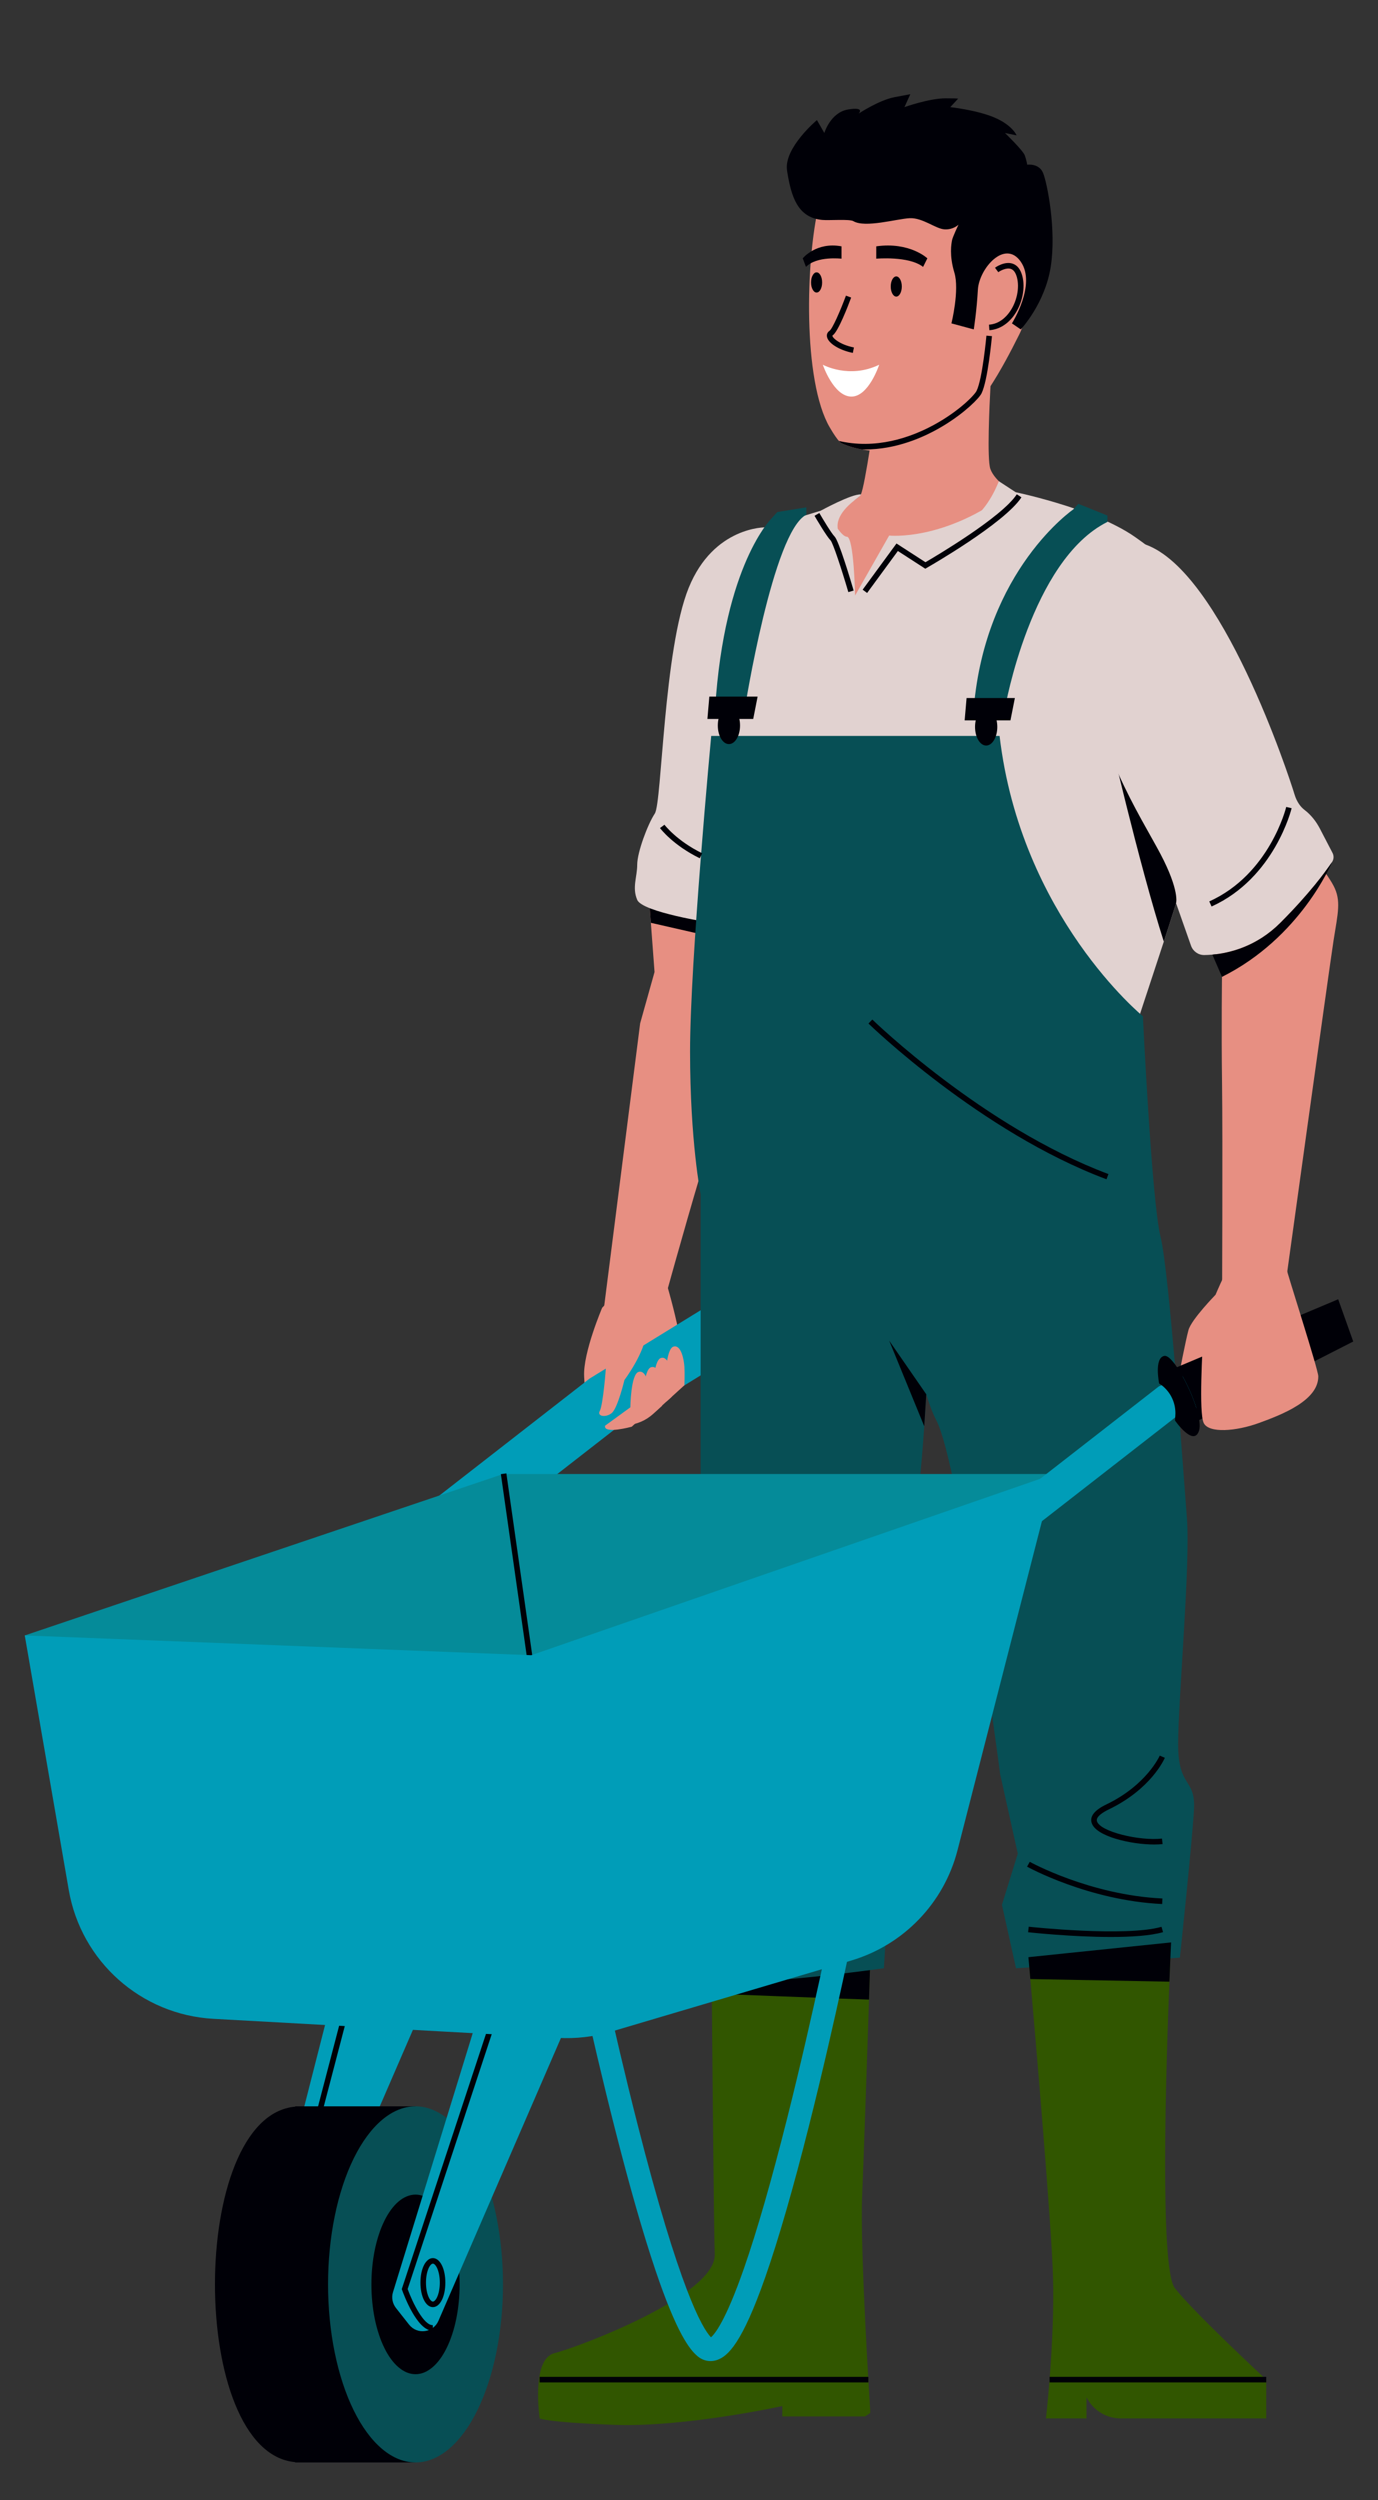
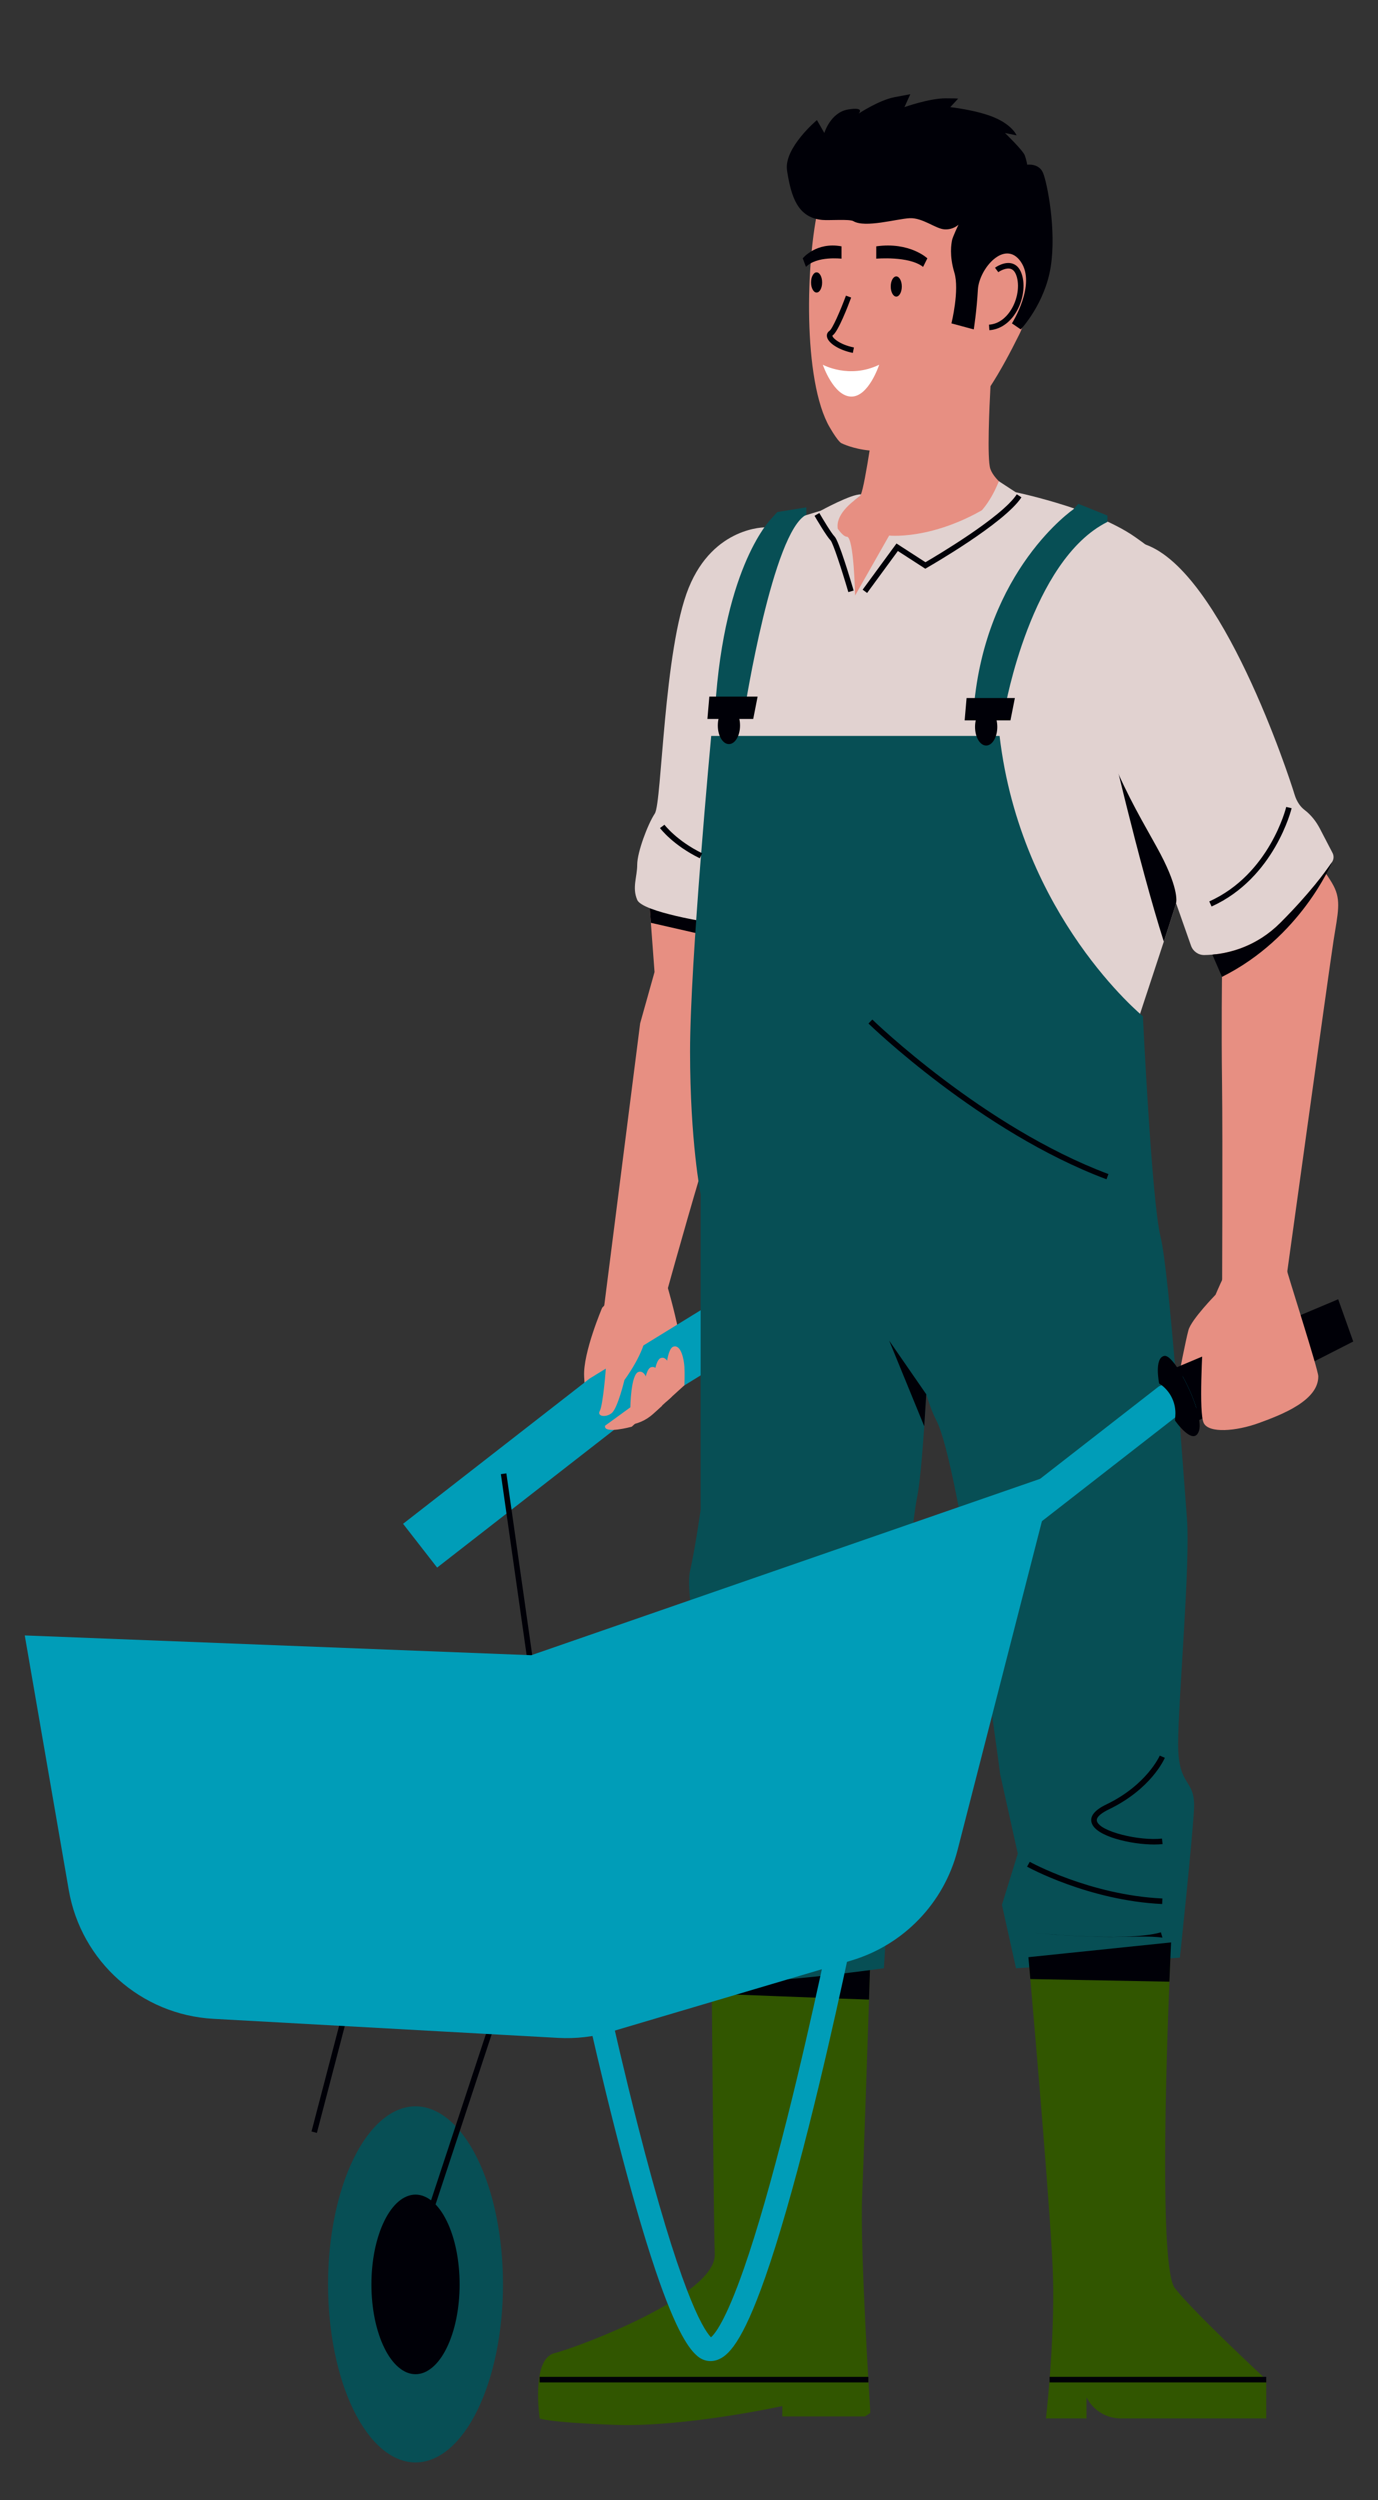
<svg xmlns="http://www.w3.org/2000/svg" xmlns:xlink="http://www.w3.org/1999/xlink" version="1.1" x="0px" y="0px" width="182px" height="330px" viewBox="-3.271 -12.436 182 330" enable-background="new -3.271 -12.436 182 330" xml:space="preserve">
  <rect x="-3.271" y="-12.436" width="182" height="330" fill="#333333" stroke="none" />
  <defs>
</defs>
  <path fill="#E78F82" d="M76.262,160.186c0,0-2.539,5.936-2.383,9.054c0.154,3.12,0.42,6.806,2.383,6.592  c1.961-0.214,8.641-3.952,10.266-5.65c1.627-1.701-1.588-12.582-1.588-12.582S78.799,157.321,76.262,160.186z" />
  <polygon fill="#009DB8" points="54.463,194.487 49.965,188.708 74.598,169.539 94.873,157.067 98.711,163.306 78.779,175.567 " />
  <path fill="#E78F82" d="M82.467,106.351l0.711,9.519l-1.9,6.771l-5.016,39.406l6.98,1.708c0,0,7.912-29.168,10.551-34.986  c2.639-5.817,2.998-21.642,2.998-21.642L82.467,106.351z" />
  <path fill="#315600" d="M100.049,306.536h10.912c0.266-0.146,0.508-0.306,0.721-0.486c0,0-1.395-21.438-1.082-28.729  c0.215-5.072,0.656-18.254,0.904-25.808c0.098-2.975,0.166-5.076,0.178-5.467c0.002-0.044,0.002-0.065,0.002-0.065  s-10.543-0.13-16.674,0.741c-2.559,0.364-4.348,0.904-4.287,1.698c0,0,0.006,0.854,0.02,2.309  c0.061,7.332,0.256,29.894,0.387,34.426c0.154,5.43-18.076,12.256-21.178,13.032c-3.102,0.775-1.949,8.609-1.949,8.609  s0.963,0.528,9.912,0.849c9.32,0.334,22.135-2.479,22.135-2.479V306.536z" />
  <polygon fill="#000007" points="82.693,109.376 89.818,111 89.818,108.052 82.549,107.448 " />
  <path fill="#000007" d="M111.682,246.046c-0.014,0.39-0.082,2.491-0.178,5.467c-5.143-0.17-18.332-0.689-20.762-0.785  c-0.012-1.452-0.018-2.309-0.018-2.309c-0.063-0.794,1.727-1.332,4.285-1.697L111.682,246.046z" />
  <path fill="#E78F82" d="M131.34,31.727c3.092-6.206,5.852-29.788-12.881-28.235c0,0-11.229,1.396-13.582,11.17  c-1.725,7.155-2.154,23.162,1.439,29.315c1.209,2.07,1.574,2.103,1.574,2.103s1.457,0.739,3.693,0.951  c-0.385,2.44-0.863,5.179-1.154,5.797c-0.553,1.164-5.805,2.638-5.805,2.638s3.707,12.14,6.355,12.14s20.883-14.481,20.35-14.592  c-0.533-0.107-3.25-1.932-3.801-3.561c-0.451-1.329-0.117-8.365,0.021-10.909C128.895,36.465,130.15,34.118,131.34,31.727z" />
  <path fill="#E1D2D0" d="M153.23,102.975c-0.918,3.074-1.879,6.086-2.789,8.88c-2.135,6.561-4.004,11.922-4.469,14.046  c-1.398,6.36-56.262-34.874-55.311-41.192c0,0,2.561-20.711,7.215-27.537l7.428-2.246c0.301-0.092,0.623,0.042,0.771,0.315  c0.529,0.99,1.785,3.17,2.506,3.17c0.93,0,1.086,7.759,1.086,7.759l4.498-7.912c0,0,7.361,0.81,16.053-5.862  c0,0,10.789,2.138,16.373,6.016c5.584,3.88,6.982,6.206,10.861,15.98C159.482,79.511,156.621,91.654,153.23,102.975z" />
  <path fill="#E1D2D0" d="M97.877,57.171c0,0-6.883-0.156-10.189,7.989c-3.309,8.144-3.541,28.392-4.471,29.788  c-0.932,1.396-2.328,5.12-2.328,6.748s-0.697,3.025,0,4.654c0.697,1.63,9.762,3.025,9.762,3.025s6.063-26.063,7.227-34.21  C99.041,67.022,97.877,57.171,97.877,57.171z" />
  <path fill="#000007" d="M153.23,102.975c-0.918,3.073-1.879,6.086-2.789,8.88c-3.291-10.274-7.369-28.012-7.441-28.33  L153.23,102.975z" />
  <path fill="#315600" d="M163.967,301.678v5.12H144.75c-1.914,0-3.662-1.082-4.52-2.795v2.795h-5.352c0,0,1.162-10.24,0.93-18.618  c-0.191-6.886-2.266-31.011-2.998-39.38c-0.158-1.813-0.254-2.887-0.254-2.887l18.844-1.949c0,0-0.096,2.008-0.223,5.182  c-0.455,11.412-1.283,37.904,0.719,40.454C154.457,292.857,163.967,301.678,163.967,301.678z" />
  <path fill="#074F55" d="M152.332,217.821c0-5.818,1.629-23.738,1.164-29.788c-0.467-6.05-2.328-32.58-3.492-37.233  c-1.162-4.654-2.326-29.09-2.326-29.09s-16.135-13.187-18.928-37.002h-17.066H90.662c0,0-2.793,29.787-2.793,41.655  c0,11.87,1.396,18.851,1.396,18.851v41.655c0,0-0.697,4.966-1.396,8.068c-0.697,3.104,1.629,12.102,1.396,17.688  c-0.232,5.584-1.891,6.825-1.527,8.997c0.217,1.296,2.09,8.767-1.033,20.866c-1.207,4.682,4.074,5.057,4.018,5.932  c-0.141,2.173,22.746-1.045,22.746-1.045s0.311-5.076,0.703-11.402c0.59-9.469,1.359-21.738,1.547-23.971  c0.309-3.722,0.932-20.789,2.172-26.993c0.408-2.036,0.813-7.274,1.178-13.396c0.42,1.384,0.857,2.55,1.303,3.388  c3.105,5.818,8.457,46.776,8.457,46.776l2.328,10.472l-2.096,6.75l1.861,8.377l21.643-1.402c0,0,1.629-15.353,1.861-19.542  C154.66,222.243,152.332,223.64,152.332,217.821z" />
  <path fill="#000007" d="M151.402,243.963c0,0-0.098,2.008-0.225,5.184l-18.367-0.346c-0.158-1.813-0.254-2.888-0.254-2.888  L151.402,243.963z" />
  <path fill="#E78F82" d="M156.652,111.704l1.479,4.165c0,0-0.1,7.393,0,14.685c0.098,7.292,0,29.632,0,29.632l8.166-1.552  c0,0,5.992-43.284,6.563-46.93c0.572-3.646,1.027-5.244,0-7.215c-1.025-1.972-5.168-7.138-5.168-7.138  S155.691,108.999,156.652,111.704z" />
  <path fill="#E1D2D0" d="M172.658,101.36c-0.818,1.207-2.957,4.147-6.828,8.016c-3.127,3.128-6.682,3.998-8.977,4.199  c-0.396,0.037-0.758,0.051-1.066,0.055c-0.789,0.01-1.492-0.49-1.754-1.232l-1.973-5.607c0,0,0.504-1.622-2.055-6.488  c-2.559-4.87-9.078-14.664-9.541-26.066c-0.467-11.401,7.549-14.798,7.549-14.798c10.111,3.584,18.98,30.622,19.678,32.95  c0.326,1.09,0.859,1.723,1.332,2.084c0.857,0.656,1.537,1.516,2.033,2.475l1.67,3.209C172.926,100.54,172.9,101.002,172.658,101.36z  " />
  <path fill="#000007" d="M127.402,31.152l-0.051-0.73c1.336-0.094,2.223-0.968,2.73-1.684c0.951-1.34,1.336-3.185,0.953-4.588  c-0.162-0.595-0.428-0.96-0.787-1.088c-0.596-0.208-1.406,0.241-1.668,0.434l-0.436-0.592c0.051-0.036,1.258-0.91,2.344-0.532  c0.602,0.208,1.023,0.744,1.254,1.586c0.436,1.604,0.01,3.694-1.063,5.204C129.832,30.356,128.668,31.064,127.402,31.152z" />
  <path fill="#000007" d="M112.461,21.711c0,0,4.303-0.389,6.186,1.086l0.563-1.132c0,0-2.326-2.204-6.748-1.584V21.711z" />
  <path fill="#000007" d="M107.871,21.711c0,0-3.266-0.389-4.691,1.086l-0.428-1.132c0,0,1.766-2.204,5.119-1.584V21.711z" />
  <path fill="#000007" d="M109.367,34.149c-1.777-0.355-3.244-1.266-3.412-2.118c-0.066-0.321,0.059-0.612,0.332-0.796  c0.373-0.246,1.416-2.604,2.172-4.647l0.686,0.254c-0.387,1.05-1.711,4.512-2.451,5.004c-0.016,0.01-0.021,0.02-0.023,0.02  c-0.047,0.236,0.885,1.175,2.842,1.566L109.367,34.149z" />
  <path fill="#FFFFFF" d="M105.402,35.708c0,0,3.488,1.922,7.445,0c0,0-1.396,4.283-3.723,4.205  C106.797,39.836,105.402,35.708,105.402,35.708z" />
  <ellipse fill="#000007" cx="115.104" cy="25.383" rx="0.731" ry="1.332" />
  <path fill="#000007" d="M104.58,23.516c0.203,0,0.375,0.13,0.518,0.39s0.213,0.574,0.213,0.942s-0.07,0.682-0.213,0.942  c-0.143,0.26-0.314,0.39-0.518,0.39c-0.201,0-0.373-0.13-0.516-0.39c-0.145-0.261-0.213-0.574-0.213-0.942s0.068-0.683,0.213-0.942  C104.207,23.646,104.379,23.516,104.58,23.516z" />
  <path fill="#000007" d="M105.313,16.595c-3.238-0.305-4.072-3.078-4.6-6.289c-0.016-0.1-0.029-0.199-0.043-0.3  c-0.389-2.948,3.955-6.59,3.955-6.59l0.977,1.704c0,0,0.809-2.716,3.137-3.104c2.324-0.389,1.395,0.543,1.395,0.543  s2.689-1.783,4.758-2.172L116.959,0l-0.775,1.706c0,0,3.258-1.164,5.43-1.164s1.629,0.078,1.629,0.078l-1.006,1.086  c0,0,3.566,0.389,5.893,1.396C130.457,4.11,131,5.431,131,5.431l-1.539-0.311c0,0,2.393,2.304,2.625,2.975  c0.234,0.672,0.313,1.213,0.313,1.213s1.549-0.231,2.094,1.086c0.541,1.318,1.783,7.505,1.008,12.402  c-0.777,4.896-3.955,8.25-3.955,8.25l-1.166-0.794c0,0,3.262-5.136,1.166-8.146c-2.096-3.008-5.51,0.906-5.664,3.712  c-0.156,2.806-0.543,5.228-0.543,5.228l-2.949-0.794c0,0,1.086-4.396,0.389-6.696c-0.697-2.302-0.389-3.842-0.311-4.273  c0.076-0.432,0.854-2.063,0.854-2.063s-0.699,0.698-1.861,0.62c-1.164-0.077-2.869-1.55-4.578-1.474  c-1.705,0.078-5.895,1.32-7.445,0.39C108.936,16.456,106.234,16.683,105.313,16.595z" />
  <path fill="#074F55" d="M138.49,54.802c0,0-11.604,7.953-13.152,26.26h4.123c0,0,3.426-19.582,13.537-24.606v-0.836l-3.852-1.552  L138.49,54.802z" />
  <path fill="#074F55" d="M98.691,55.93c0,0-6.291,6.012-7.51,25.134h3.93c0,0,3.697-23.344,8.119-25.559v-0.972l-3.84,0.62  L98.691,55.93z" />
  <polygon fill="#000007" points="124.391,79.705 130.768,79.705 130.186,82.653 124.135,82.653 " />
  <ellipse fill="#000007" cx="126.977" cy="83.519" rx="1.469" ry="2.457" />
  <polygon fill="#000007" points="90.416,79.517 96.791,79.517 96.211,82.465 90.16,82.465 " />
  <ellipse fill="#000007" cx="93.002" cy="83.331" rx="1.469" ry="2.455" />
  <polygon fill="#000007" points="118.799,175.831 114.168,164.529 119.068,171.615 " />
  <path fill="#000007" d="M142.869,143.23c-16.662-6.238-31.295-20.419-31.439-20.561l0.512-0.524  c0.145,0.143,14.672,14.215,31.186,20.398L142.869,143.23z" />
  <path fill="#E78F82" d="M157.268,158.479c0,0-3.18,3.252-3.568,4.648c-0.387,1.397-1.285,6.114-1.285,6.114l5.631,0.401  C158.045,169.643,158.432,159.956,157.268,158.479z" />
  <path fill="#000007" d="M106.572,216.296c-8.459-3.723-16.943-13.963-17.027-14.066l0.566-0.464  c0.082,0.102,8.457,10.208,16.756,13.859L106.572,216.296z" />
-   <polygon fill="#009DB8" points="40.516,251.513 31.596,286.479 33.107,297.417 51.609,254.713 " />
  <path fill="#000007" d="M93.936,228.435c-0.951,0-1.797-0.076-2.492-0.252l0.182-0.71c5.361,1.354,21.109-3.666,21.268-3.718  l0.223,0.7C112.543,224.639,100.629,228.435,93.936,228.435z" />
  <path fill="#000007" d="M91.578,246.338l-0.086-0.729c0.152-0.018,15.42-1.838,18.775-3.674l0.352,0.642  C107.139,244.483,92.211,246.262,91.578,246.338z" />
  <path fill="#000007" d="M149.174,231.041c-3.025,0-7.744-1.052-8.27-2.874c-0.25-0.862,0.402-1.674,1.936-2.41  c5.354-2.574,7.045-6.412,7.063-6.45l0.672,0.286c-0.07,0.168-1.799,4.122-7.418,6.824c-0.654,0.314-1.727,0.934-1.549,1.546  c0.404,1.404,5.672,2.63,8.588,2.294l0.084,0.729C149.949,231.022,149.578,231.041,149.174,231.041z" />
  <path fill="#000007" d="M150.221,238.899c-9.748-0.464-17.762-4.888-17.842-4.934l0.357-0.638c0.078,0.044,7.949,4.384,17.518,4.84  L150.221,238.899z" />
-   <path fill="#000007" d="M143.451,243.248c-5.105,0-10.588-0.591-10.934-0.626l0.08-0.729c0.127,0.014,12.777,1.372,17.539,0.012  l0.203,0.704C148.662,243.088,146.107,243.248,143.451,243.248z" />
-   <polygon fill="#058B99" points="0,203.444 63.174,182.136 135.941,182.136 67.971,211.456 4.221,208.979 0.496,204.94 " />
-   <path fill="#000007" d="M35.715,265.601v0.044c-14.131,1.248-14.123,45.68,0,46.922v0.042h15.895v-47.008H35.715z" />
+   <path fill="#000007" d="M143.451,243.248c-5.105,0-10.588-0.591-10.934-0.626c0.127,0.014,12.777,1.372,17.539,0.012  l0.203,0.704C148.662,243.088,146.107,243.248,143.451,243.248z" />
  <rect x="65.206" y="181.968" transform="matrix(-0.99 0.141 -0.141 -0.99 158.635 386.824)" fill="#000007" width="0.732" height="34.162" />
  <path fill="#074F55" d="M51.609,265.601c0.758,0,1.51,0.15,2.254,0.452c0.744,0.3,1.467,0.746,2.166,1.338  c0.701,0.59,1.367,1.313,1.998,2.172c0.629,0.856,1.215,1.83,1.75,2.922s1.016,2.278,1.436,3.562  c0.422,1.285,0.779,2.639,1.068,4.064s0.51,2.896,0.658,4.408c0.148,1.514,0.221,3.042,0.221,4.586s-0.072,3.072-0.221,4.586  s-0.369,2.984-0.658,4.408c-0.289,1.426-0.646,2.781-1.068,4.063c-0.42,1.284-0.9,2.473-1.436,3.563  c-0.535,1.092-1.121,2.065-1.75,2.924c-0.631,0.856-1.297,1.58-1.998,2.172c-0.699,0.59-1.422,1.036-2.166,1.336  c-0.744,0.302-1.496,0.452-2.254,0.452s-1.51-0.15-2.254-0.452c-0.744-0.3-1.467-0.746-2.166-1.336  c-0.703-0.592-1.369-1.315-1.998-2.172c-0.631-0.858-1.215-1.832-1.75-2.924c-0.537-1.09-1.016-2.278-1.436-3.563  c-0.422-1.282-0.779-2.638-1.068-4.063c-0.291-1.424-0.51-2.895-0.658-4.408s-0.223-3.042-0.223-4.586s0.074-3.072,0.223-4.586  c0.148-1.512,0.367-2.982,0.658-4.408c0.289-1.426,0.646-2.779,1.068-4.064c0.42-1.283,0.898-2.47,1.436-3.562  c0.535-1.092,1.119-2.065,1.75-2.922c0.629-0.858,1.295-1.582,1.998-2.172c0.699-0.592,1.422-1.038,2.166-1.338  C50.1,265.751,50.852,265.601,51.609,265.601z" />
  <path fill="#000007" d="M51.609,277.254c0.383,0,0.762,0.076,1.137,0.228c0.375,0.152,0.738,0.376,1.092,0.674  c0.354,0.299,0.689,0.662,1.008,1.097c0.318,0.432,0.611,0.922,0.881,1.474c0.271,0.551,0.512,1.148,0.725,1.796  c0.215,0.646,0.393,1.33,0.541,2.048c0.145,0.719,0.256,1.461,0.328,2.225c0.076,0.762,0.113,1.534,0.113,2.312  c0,0.778-0.037,1.548-0.113,2.313c-0.072,0.762-0.184,1.504-0.328,2.222c-0.148,0.721-0.326,1.402-0.541,2.05  c-0.213,0.646-0.453,1.246-0.725,1.796c-0.27,0.551-0.563,1.043-0.881,1.475s-0.654,0.796-1.008,1.094s-0.717,0.524-1.092,0.676  c-0.375,0.15-0.754,0.227-1.137,0.227s-0.762-0.076-1.137-0.227c-0.375-0.151-0.74-0.378-1.092-0.676  c-0.354-0.298-0.689-0.662-1.008-1.094s-0.611-0.924-0.881-1.475c-0.271-0.55-0.514-1.149-0.725-1.796  c-0.215-0.647-0.393-1.329-0.541-2.05c-0.145-0.718-0.256-1.46-0.33-2.222c-0.076-0.765-0.111-1.534-0.111-2.313  c0-0.777,0.035-1.55,0.111-2.312c0.074-0.764,0.186-1.506,0.33-2.225c0.148-0.718,0.326-1.401,0.541-2.048  c0.211-0.647,0.453-1.245,0.725-1.796c0.27-0.552,0.563-1.042,0.881-1.474c0.318-0.435,0.654-0.798,1.008-1.097  c0.352-0.298,0.717-0.521,1.092-0.674C50.848,277.33,51.227,277.254,51.609,277.254z" />
-   <path fill="#009DB8" d="M60.529,251.513l-11.896,38.62c-0.221,0.716-0.074,1.494,0.389,2.084l1.738,2.204  c1.066,1.354,3.193,1.076,3.877-0.506l16.986-39.2L60.529,251.513z" />
  <path fill="#000007" d="M175.457,164.645l-21.014,10.714c-0.426-1.368-2.125-5.811-2.838-7.084l21.865-9.206L175.457,164.645z" />
  <path fill="#009DB8" d="M154.74,173.421l-2.629,1.113l-0.166,0.129l-24.074,18.733l-2.797-3.598l24.709-19.228l0.371-0.158  l2.77-1.172C153.637,170.515,154.316,172.051,154.74,173.421z" />
  <path fill="#000007" d="M53.848,295.213c-2.045,0-3.814-4.81-4.01-5.364l-0.045-0.118l11.908-36.073l0.695,0.229l-11.828,35.834  c0.695,1.904,2.146,4.76,3.273,4.76c0.014,0,0.027-0.002,0.039-0.002l0.047,0.732C53.9,295.213,53.873,295.213,53.848,295.213z" />
  <rect x="32.255" y="260.735" transform="matrix(-0.253 0.968 -0.968 -0.253 303.271 288.021)" fill="#000007" width="16.356" height="0.733" />
  <path fill="#000007" d="M53.904,286.368c-0.373,0-0.914,0.977-0.914,2.504c0,1.528,0.541,2.504,0.914,2.504  c0.371,0,0.914-0.976,0.914-2.504C54.818,287.345,54.275,286.368,53.904,286.368z M53.904,292.108c-0.939,0-1.646-1.391-1.646-3.236  c0-1.844,0.707-3.236,1.646-3.236c0.938,0,1.646,1.393,1.646,3.236C55.551,290.718,54.842,292.108,53.904,292.108z" />
  <path fill="#009DB8" d="M0,203.444l66.9,2.611l69.039-23.92l-12.74,49.641c-1.795,6.998-7.133,12.535-14.059,14.586l-31.729,9.394  c-2.258,0.668-4.611,0.942-6.963,0.812l-45.537-2.518c-9.551-0.527-17.473-7.58-19.1-17.004L0,203.444z" />
  <path fill="#009DB8" d="M90.57,299.23c-0.613,0-1.215-0.222-1.723-0.652c-1.031-0.872-2.73-2.996-5.553-11.352  c-1.613-4.772-3.408-11.036-5.338-18.62c-3.279-12.88-5.852-25.298-5.877-25.422l2.977-0.614c0.025,0.124,2.584,12.481,5.848,25.296  c5.553,21.816,8.553,27,9.725,28.223c0.5-0.416,1.936-2.141,4.371-9.133c1.699-4.872,3.602-11.485,5.664-19.66  c3.518-13.953,6.295-27.766,6.322-27.903l2.979,0.598c-0.029,0.14-2.842,14.134-6.398,28.218  c-2.094,8.297-4.035,15.006-5.766,19.948c-3.066,8.74-4.932,10.426-6.355,10.924C91.156,299.181,90.863,299.23,90.57,299.23z" />
  <path fill="#E78F82" d="M158.355,156.069c0,0-2.617,5.416-2.707,7.482c-0.09,2.067-0.607,10.474,0.064,11.852s4.254,1.102,7.287,0  c3.031-1.102,7.871-2.966,7.844-6.164c-0.008-0.924-4.221-13.944-4.189-14.178C166.689,154.825,159.861,154.001,158.355,156.069z" />
  <path fill="#000007" d="M155.098,176.394c-0.699,2.248-3.182-1.32-3.182-1.32l0.029-0.41l0.016-0.25c0.109-1.56-0.58-3.06-1.805-4  c-0.109-0.082-0.219-0.16-0.334-0.232c0,0-0.697-3.405,0.699-3.64c0.557-0.094,1.504,1.095,2.402,2.7  c0.711,1.273,1.393,2.811,1.818,4.18C155.123,174.653,155.297,175.751,155.098,176.394z" />
  <path fill="#E78F82" d="M77.24,164.033c0,0-0.467,3.052-0.467,3.62c0,0.57-0.412,5.43-0.826,6.154  c-0.414,0.724,0.826,0.932,1.604,0.258c0.775-0.672,1.654-4.344,1.654-4.344s2.795-3.727,2.846-6.259S77.912,160.671,77.24,164.033z  " />
  <path fill="#E78F82" d="M76.641,175.761l3.342-2.429c0,0,0.051-4.366,1.084-4.676c1.035-0.31,1.396,1.79,1.449,2.668  c0.051,0.88,0,2.433,0,2.433l-2.352,2.136C80.164,175.893,76.414,176.919,76.641,175.761z" />
  <path fill="#E78F82" d="M78.297,175.141l3.342-2.429c0,0,0.049-4.365,1.084-4.676c1.033-0.31,1.395,1.788,1.447,2.668  c0.053,0.881,0,2.431,0,2.431l-1.16,1.054c-0.961,0.874-2.188,1.416-3.486,1.494C78.797,175.727,78.201,175.622,78.297,175.141z" />
  <path fill="#E78F82" d="M79.596,173.923l3.342-2.43c0,0,0.049-4.364,1.084-4.674c1.033-0.311,1.395,1.788,1.447,2.668  c0.053,0.878,0,2.43,0,2.43l-2.352,2.137C83.117,174.054,79.369,175.081,79.596,173.923z" />
  <path fill="#E78F82" d="M81.25,172.423l3.342-2.428c0,0,0.051-4.366,1.084-4.676c1.033-0.311,1.396,1.789,1.447,2.668  c0.053,0.88,0,2.43,0,2.43l-2.352,2.138C84.771,172.555,81.021,173.581,81.25,172.423z" />
  <rect x="135.354" y="301.31" fill="#000007" width="28.613" height="0.732" />
  <rect x="68.002" y="301.312" fill="#000007" width="43.414" height="0.731" />
  <path fill="#000007" d="M172.656,101.362c-0.078,0.192-4.189,10.002-14.531,15.15l-1.271-2.936c2.293-0.205,5.85-1.072,8.977-4.202  C169.699,105.507,171.84,102.566,172.656,101.362z" />
  <path fill="#000007" d="M156.748,107.223l-0.303-0.669c7.984-3.602,10.143-12.383,10.164-12.472l0.713,0.168  C167.301,94.343,165.066,103.468,156.748,107.223z" />
  <g>
    <defs>
      <path id="SVGID_1_" d="M131.34,31.727c3.09-6.206,5.85-29.788-12.881-28.237c0,0-11.229,1.397-13.582,11.171    c-1.725,7.156-2.154,23.163,1.439,29.316c1.207,2.07,1.574,2.102,1.574,2.102s1.455,0.741,3.693,0.953    c-0.385,2.439-0.861,5.178-1.154,5.795c-0.553,1.163-5.805,2.638-5.805,2.638s3.707,12.14,6.355,12.14s20.883-14.481,20.35-14.591    c-0.533-0.107-3.25-1.932-3.801-3.561c-0.451-1.33-0.117-8.365,0.021-10.91C128.895,36.464,130.15,34.119,131.34,31.727z" />
    </defs>
    <clipPath id="SVGID_3_">
      <use xlink:href="#SVGID_1_" overflow="visible" />
    </clipPath>
    <g clip-path="url(#SVGID_3_)" enable-background="new    ">
      <g>
        <defs>
          <rect id="SVGID_2_" x="102.676" y="1.819" width="35" height="66" />
        </defs>
        <clipPath id="SVGID_4_">
          <use xlink:href="#SVGID_2_" overflow="visible" />
        </clipPath>
-         <path clip-path="url(#SVGID_4_)" fill="#000007" d="M110.953,46.896c-1.543,0-3.141-0.22-4.76-0.733l0.223-0.699     c5.086,1.615,9.85,0.106,12.949-1.445c3.67-1.836,6.023-4.217,6.342-4.854c0.777-1.549,1.299-7.236,1.305-7.295l0.73,0.066     c-0.023,0.24-0.543,5.884-1.379,7.557C125.713,40.79,119.084,46.896,110.953,46.896z" />
      </g>
    </g>
  </g>
  <path fill="#000007" d="M89.148,100.856c-3.533-1.727-5.18-3.896-5.25-3.988l0.588-0.438c0.016,0.02,1.619,2.126,4.984,3.768  L89.148,100.856z" />
  <path fill="#000007" d="M111.254,65.837l-0.59-0.434l4.469-6.097l3.826,2.472c1.406-0.819,10.1-5.955,12.064-8.966l0.613,0.4  c-2.225,3.408-12.09,9.072-12.508,9.312l-0.193,0.11l-3.619-2.338L111.254,65.837z" />
  <path fill="#000007" d="M108.773,65.724c-0.904-3.082-2.027-6.479-2.342-6.828c-0.559-0.559-1.965-2.975-2.123-3.248l0.635-0.366  c0.416,0.72,1.59,2.68,2.008,3.098c0.564,0.566,2.076,5.606,2.523,7.138L108.773,65.724z" />
  <path fill="#E1D2D0" d="M110.43,52.826c0,0,0.045,0.112-0.344,0.396c-0.986,0.722-3.01,2.304-2.705,4.144l-2.252-2.39  C105.129,54.977,109.178,52.755,110.43,52.826z" />
  <path fill="#E1D2D0" d="M128.652,51.085c0,0-1.354,3.726-3.783,5.174c0,0,4.656-1.973,6-3.727L128.652,51.085z" />
</svg>